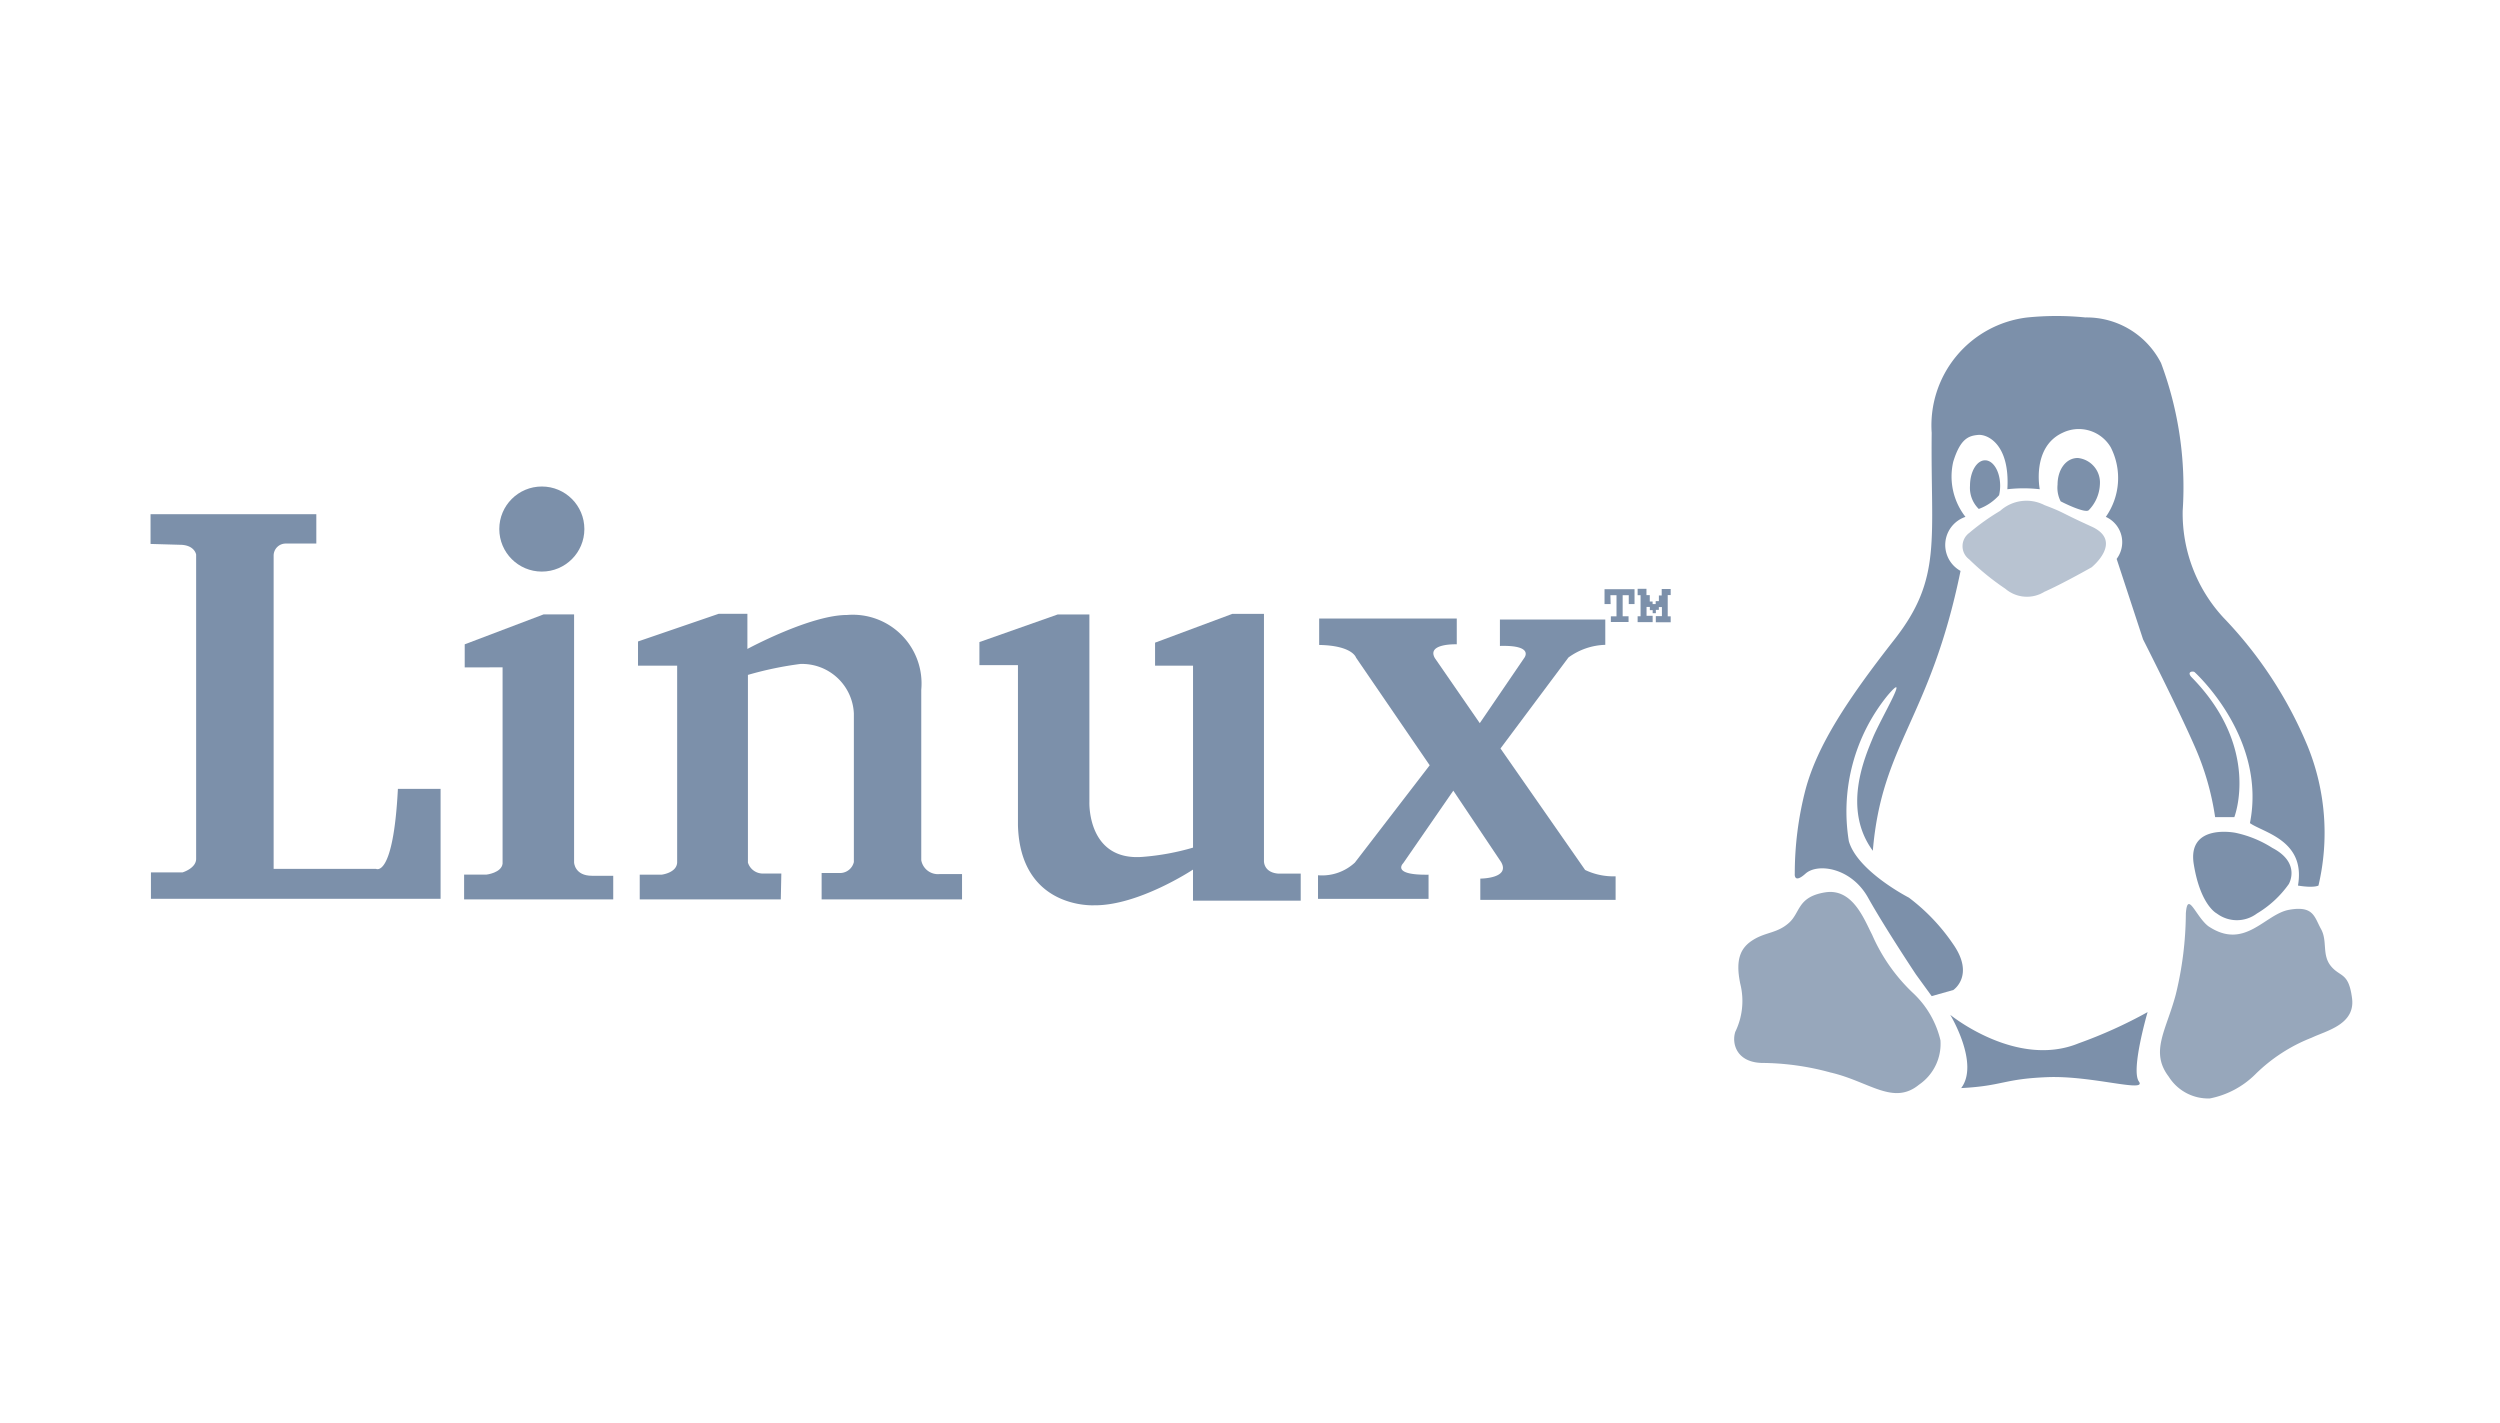
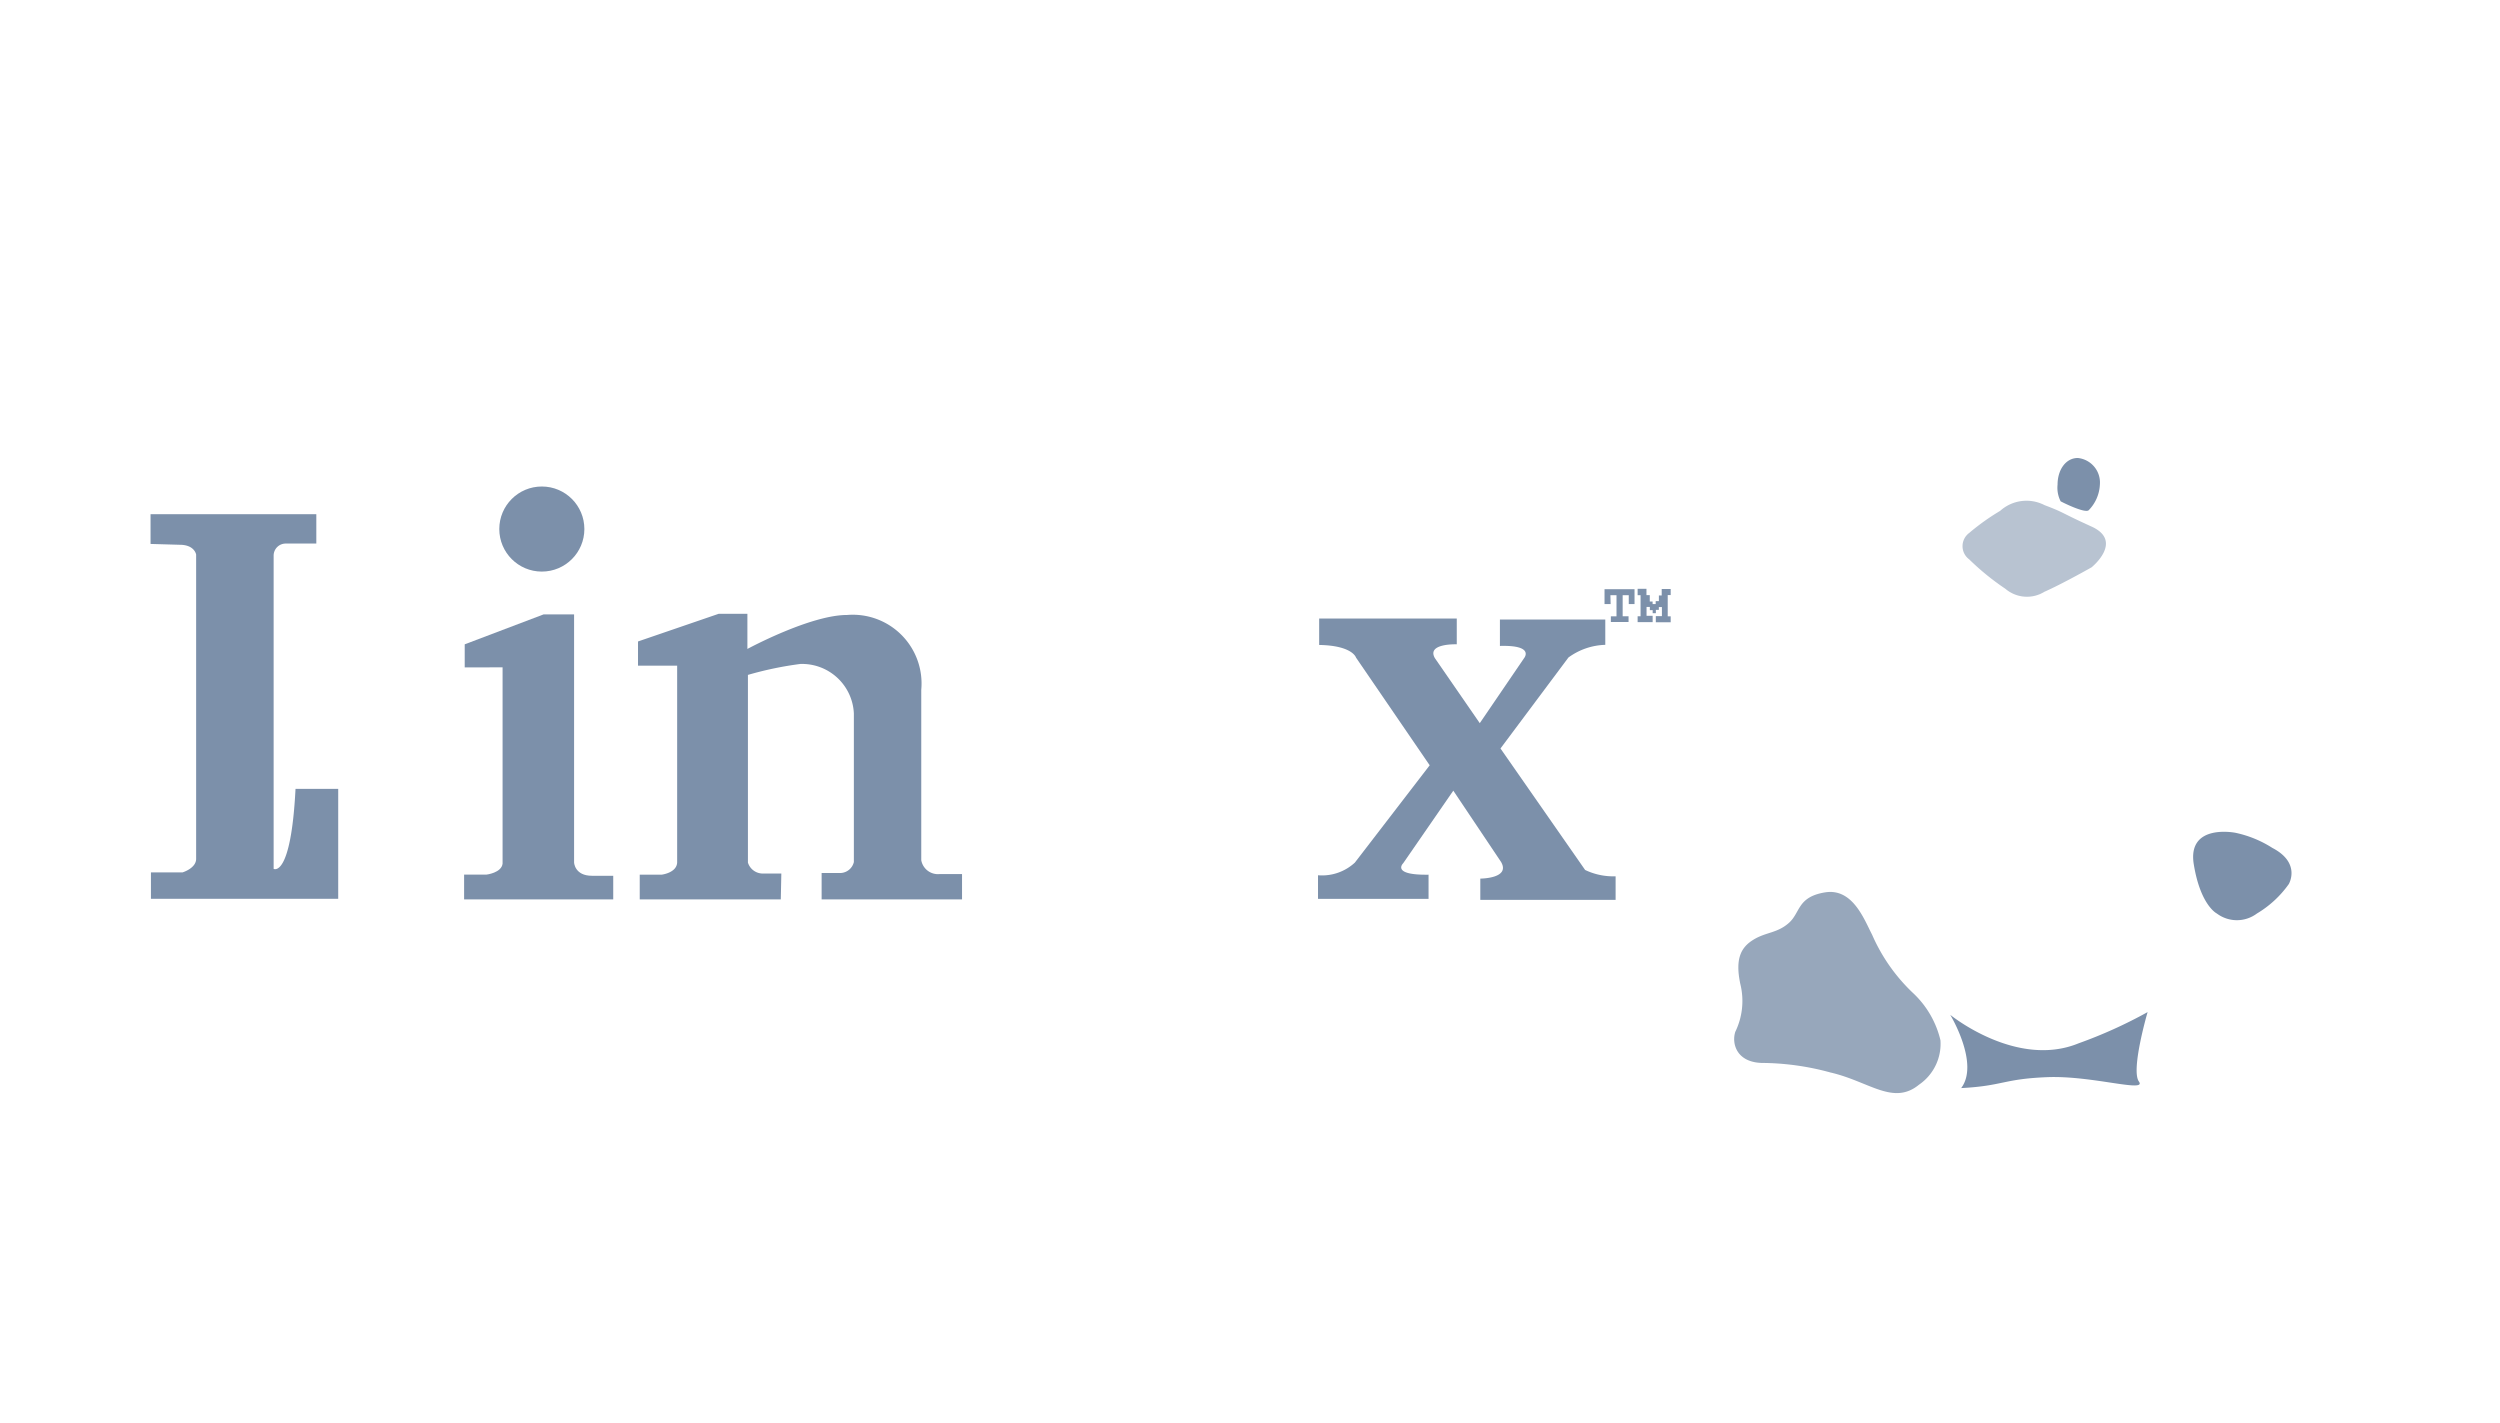
<svg xmlns="http://www.w3.org/2000/svg" width="123" height="70" viewBox="0 0 123 70">
  <defs>
    <style>.a{opacity:1;}.b{fill:#fff;stroke:#707070;opacity:0;}.c,.d,.e{fill:#7C90AA;}.d{opacity:0.79;}.e{opacity:0.54;}.f{stroke:none;}.g{fill:none;}</style>
  </defs>
  <g class="a" transform="translate(0.245)">
    <g class="b" transform="translate(-0.245 0)">
      <rect class="f" width="123" height="70" />
      <rect class="g" x="0.5" y="0.5" width="122" height="69" />
    </g>
    <g transform="translate(7.162 15.57)">
      <g transform="translate(0 8.366)">
-         <path class="c" d="M61.861,405.864V404.4h8.156v1.445h-1.5a.593.593,0,0,0-.6.6v15.405h5.037s.85.482,1.077-3.937h2.1v5.41H61.88v-1.3h1.558s.666-.2.666-.666V406.387s-.071-.482-.807-.482Z" transform="translate(-61.861 -403.038)" />
+         <path class="c" d="M61.861,405.864V404.4h8.156v1.445h-1.5a.593.593,0,0,0-.6.6v15.405s.85.482,1.077-3.937h2.1v5.41H61.88v-1.3h1.558s.666-.2.666-.666V406.387s-.071-.482-.807-.482Z" transform="translate(-61.861 -403.038)" />
        <path class="c" d="M217.575,456.736V455.6l3.881-1.473h1.5v12.209s.028.651.878.651h1.048v1.161h-7.337v-1.218h1.1s.737-.085.793-.538v-9.66Z" transform="translate(-202.118 -447.835)" />
        <path class="c" d="M310.891,467.892h-6.94v-1.218h1.077s.736-.085.764-.595v-9.688h-1.926V455.2l3.966-1.36h1.416v1.728s3.088-1.671,4.9-1.671a3.383,3.383,0,0,1,3.654,3.682v8.385a.834.834,0,0,0,.906.68h1.1v1.246H312.9v-1.3h.963a.7.7,0,0,0,.623-.538v-7.309a2.552,2.552,0,0,0-2.634-2.436,17.149,17.149,0,0,0-2.578.538v9.235a.767.767,0,0,0,.709.538h.935Z" transform="translate(-279.883 -447.576)" />
-         <path class="c" d="M475.268,456.364h-1.9v-1.133l3.853-1.359h1.558v9.235s-.113,2.917,2.635,2.691a12.086,12.086,0,0,0,2.464-.454v-8.951H482.01v-1.133l3.8-1.416h1.558V466s-.028.567.708.623h1.1v1.332h-5.3v-1.53s-2.691,1.785-4.872,1.756c0,0-3.626.2-3.74-3.937v-7.875Z" transform="translate(-432.588 -447.577)" />
        <path class="c" d="M641.5,457.432v-1.3h6.77V457.4s-1.5-.057-1.077.68l2.209,3.2,2.181-3.2s.539-.651-1.19-.6v-1.3h5.184v1.246a3.225,3.225,0,0,0-1.813.623l-3.343,4.476,4.164,5.977a3.211,3.211,0,0,0,1.5.312v1.161h-6.657v-1.048s1.5,0,1.02-.821L648.1,464.6l-2.464,3.569s-.623.595,1.246.566v1.189h-5.439v-1.161a2.378,2.378,0,0,0,1.813-.623l3.682-4.788-3.626-5.3S643.143,457.46,641.5,457.432Z" transform="translate(-584.004 -449.636)" />
        <path class="c" d="M784,442.325h-.3v-.732h1.476v.732h-.284v-.436h-.3v1.035h.29v.284h-.871v-.279h.278v-1.041h-.3Z" transform="translate(-712.164 -436.54)" />
        <path class="c" d="M800.126,443.049v-.29h.145v-1.035h-.145v-.315h.435v.309h.163v.315h.139v.127h.152v-.145h.157v-.278h.139v-.321h.442v.3h-.146v1.047h.146v.29h-.732v-.3h.3v-.448h-.151v.139h-.146v.163h-.157v-.151h-.139V442.3h-.163v.436h.3v.311Z" transform="translate(-726.962 -436.375)" />
        <ellipse class="c" cx="2.093" cy="2.093" rx="2.093" ry="2.093" transform="translate(17.158 0)" />
      </g>
      <g transform="translate(77.915 0)">
-         <path class="c" d="M17046.813,2178.029a5.347,5.347,0,0,0-4.67,5.673c-.059,5.26.531,7.15-1.83,10.164s-3.8,5.234-4.377,7.386a16.447,16.447,0,0,0-.529,4.136s-.062.532.529,0,2.248-.3,3.076,1.182,2.359,3.782,2.359,3.782l.771,1.063,1.064-.3s1.066-.709,0-2.246a9.642,9.642,0,0,0-2.186-2.3s-2.525-1.291-2.953-2.777a9.063,9.063,0,0,1,1.891-7.151c1.2-1.418-.318,1.112-.711,2.068s-1.512,3.5,0,5.555c.445-5.294,2.82-6.473,4.316-13.769a1.458,1.458,0,0,1,.242-2.659,3.22,3.22,0,0,1-.6-2.718c.354-1.148.768-1.272,1.225-1.314s1.57.455,1.436,2.673a6.926,6.926,0,0,1,1.594,0s-.412-2.068,1.121-2.777a1.823,1.823,0,0,1,2.369.709,3.322,3.322,0,0,1-.24,3.427,1.367,1.367,0,0,1,.533,2.068l1.3,3.959s1.711,3.368,2.537,5.259a13.4,13.4,0,0,1,1.008,3.486h.945s1.332-3.4-2.119-6.9c-.234-.269.1-.294.166-.232s3.551,3.244,2.721,7.427c.664.47,2.754.849,2.363,3.073.789.13,1.008,0,1.008,0a11.318,11.318,0,0,0-.531-6.855,20.347,20.347,0,0,0-4.139-6.323,7.546,7.546,0,0,1-2.01-5.259,17.464,17.464,0,0,0-1.064-7.269,4.111,4.111,0,0,0-3.727-2.246A14.3,14.3,0,0,0,17046.813,2178.029Z" transform="translate(-17032.426 -2177.976)" />
        <path class="d" d="M17013.77,2426.154c-1.363.227-1.2.993-1.77,1.5s-1.111.446-1.727.816-.934.919-.664,2.191a3.471,3.471,0,0,1-.248,2.354c-.184.572.061,1.484,1.285,1.529a13.019,13.019,0,0,1,3.4.471c1.9.437,3.084,1.641,4.354.6a2.433,2.433,0,0,0,1.055-2.187,4.646,4.646,0,0,0-1.342-2.317,8.763,8.763,0,0,1-2.023-2.881C17015.7,2427.481,17015.135,2425.927,17013.77,2426.154Z" transform="translate(-17009.307 -2397.818)" />
-         <path class="d" d="M4.351.022c-1.285.214-1,.609-1.538,1.089S1.58,1.318,1,1.668s-1.148.4-.891,1.6,2.091,2.11.945,3.95C.6,7.853-.687,8.3.47,8.343A17.13,17.13,0,0,1,4.476,8.7c1.793.411,2.855,1.182,4.054.2a2.29,2.29,0,0,0,.995-2.06A4.371,4.371,0,0,0,8.26,4.649a8.162,8.162,0,0,1-1.9-2.714C5.993,1.231,5.636-.192,4.351.022Z" transform="matrix(-0.035, 0.999, -0.999, -0.035, 30.573, 29.197)" />
        <path class="c" d="M17209.3,2400.247s-2.379-.477-2.049,1.552,1.135,2.42,1.135,2.42a1.642,1.642,0,0,0,1.971,0,5.126,5.126,0,0,0,1.568-1.448s.621-1.035-.807-1.779A5.477,5.477,0,0,0,17209.3,2400.247Z" transform="translate(-17184.639 -2374.844)" />
        <path class="c" d="M17102.463,2478.066s3.258,2.663,6.324,1.4a22.811,22.811,0,0,0,3.387-1.533s-.834,2.851-.428,3.416-2.307-.3-4.494-.215-2.178.43-4.25.538C17103.916,2480.46,17102.463,2478.066,17102.463,2478.066Z" transform="translate(-17091.834 -2443.708)" />
-         <path class="c" d="M.742,0c.41,0,.742.562.742,1.255a2.119,2.119,0,0,1-.052.461,2.479,2.479,0,0,1-1,.677A1.447,1.447,0,0,1,0,1.255C0,.562.332,0,.742,0Z" transform="translate(11.602 7.077)" />
        <path class="c" d="M1.748,0A1.214,1.214,0,0,1,2.832,1.312a1.925,1.925,0,0,1-.551,1.259c-.153.138-.972-.228-1.378-.438A1.459,1.459,0,0,1,.75,1.312C.75.587,1.15,0,1.748,0Z" transform="translate(15.16 6.963)" />
        <path class="e" d="M17109.549,2257.944a11.172,11.172,0,0,0-1.523,1.087.807.807,0,0,0,0,1.3,12.5,12.5,0,0,0,1.781,1.448,1.633,1.633,0,0,0,1.922.145c.85-.372,2.316-1.2,2.316-1.2s1.594-1.283,0-2.007-1.281-.662-2.316-1.056A1.932,1.932,0,0,0,17109.549,2257.944Z" transform="translate(-17096.463 -2248.38)" />
      </g>
    </g>
  </g>
</svg>